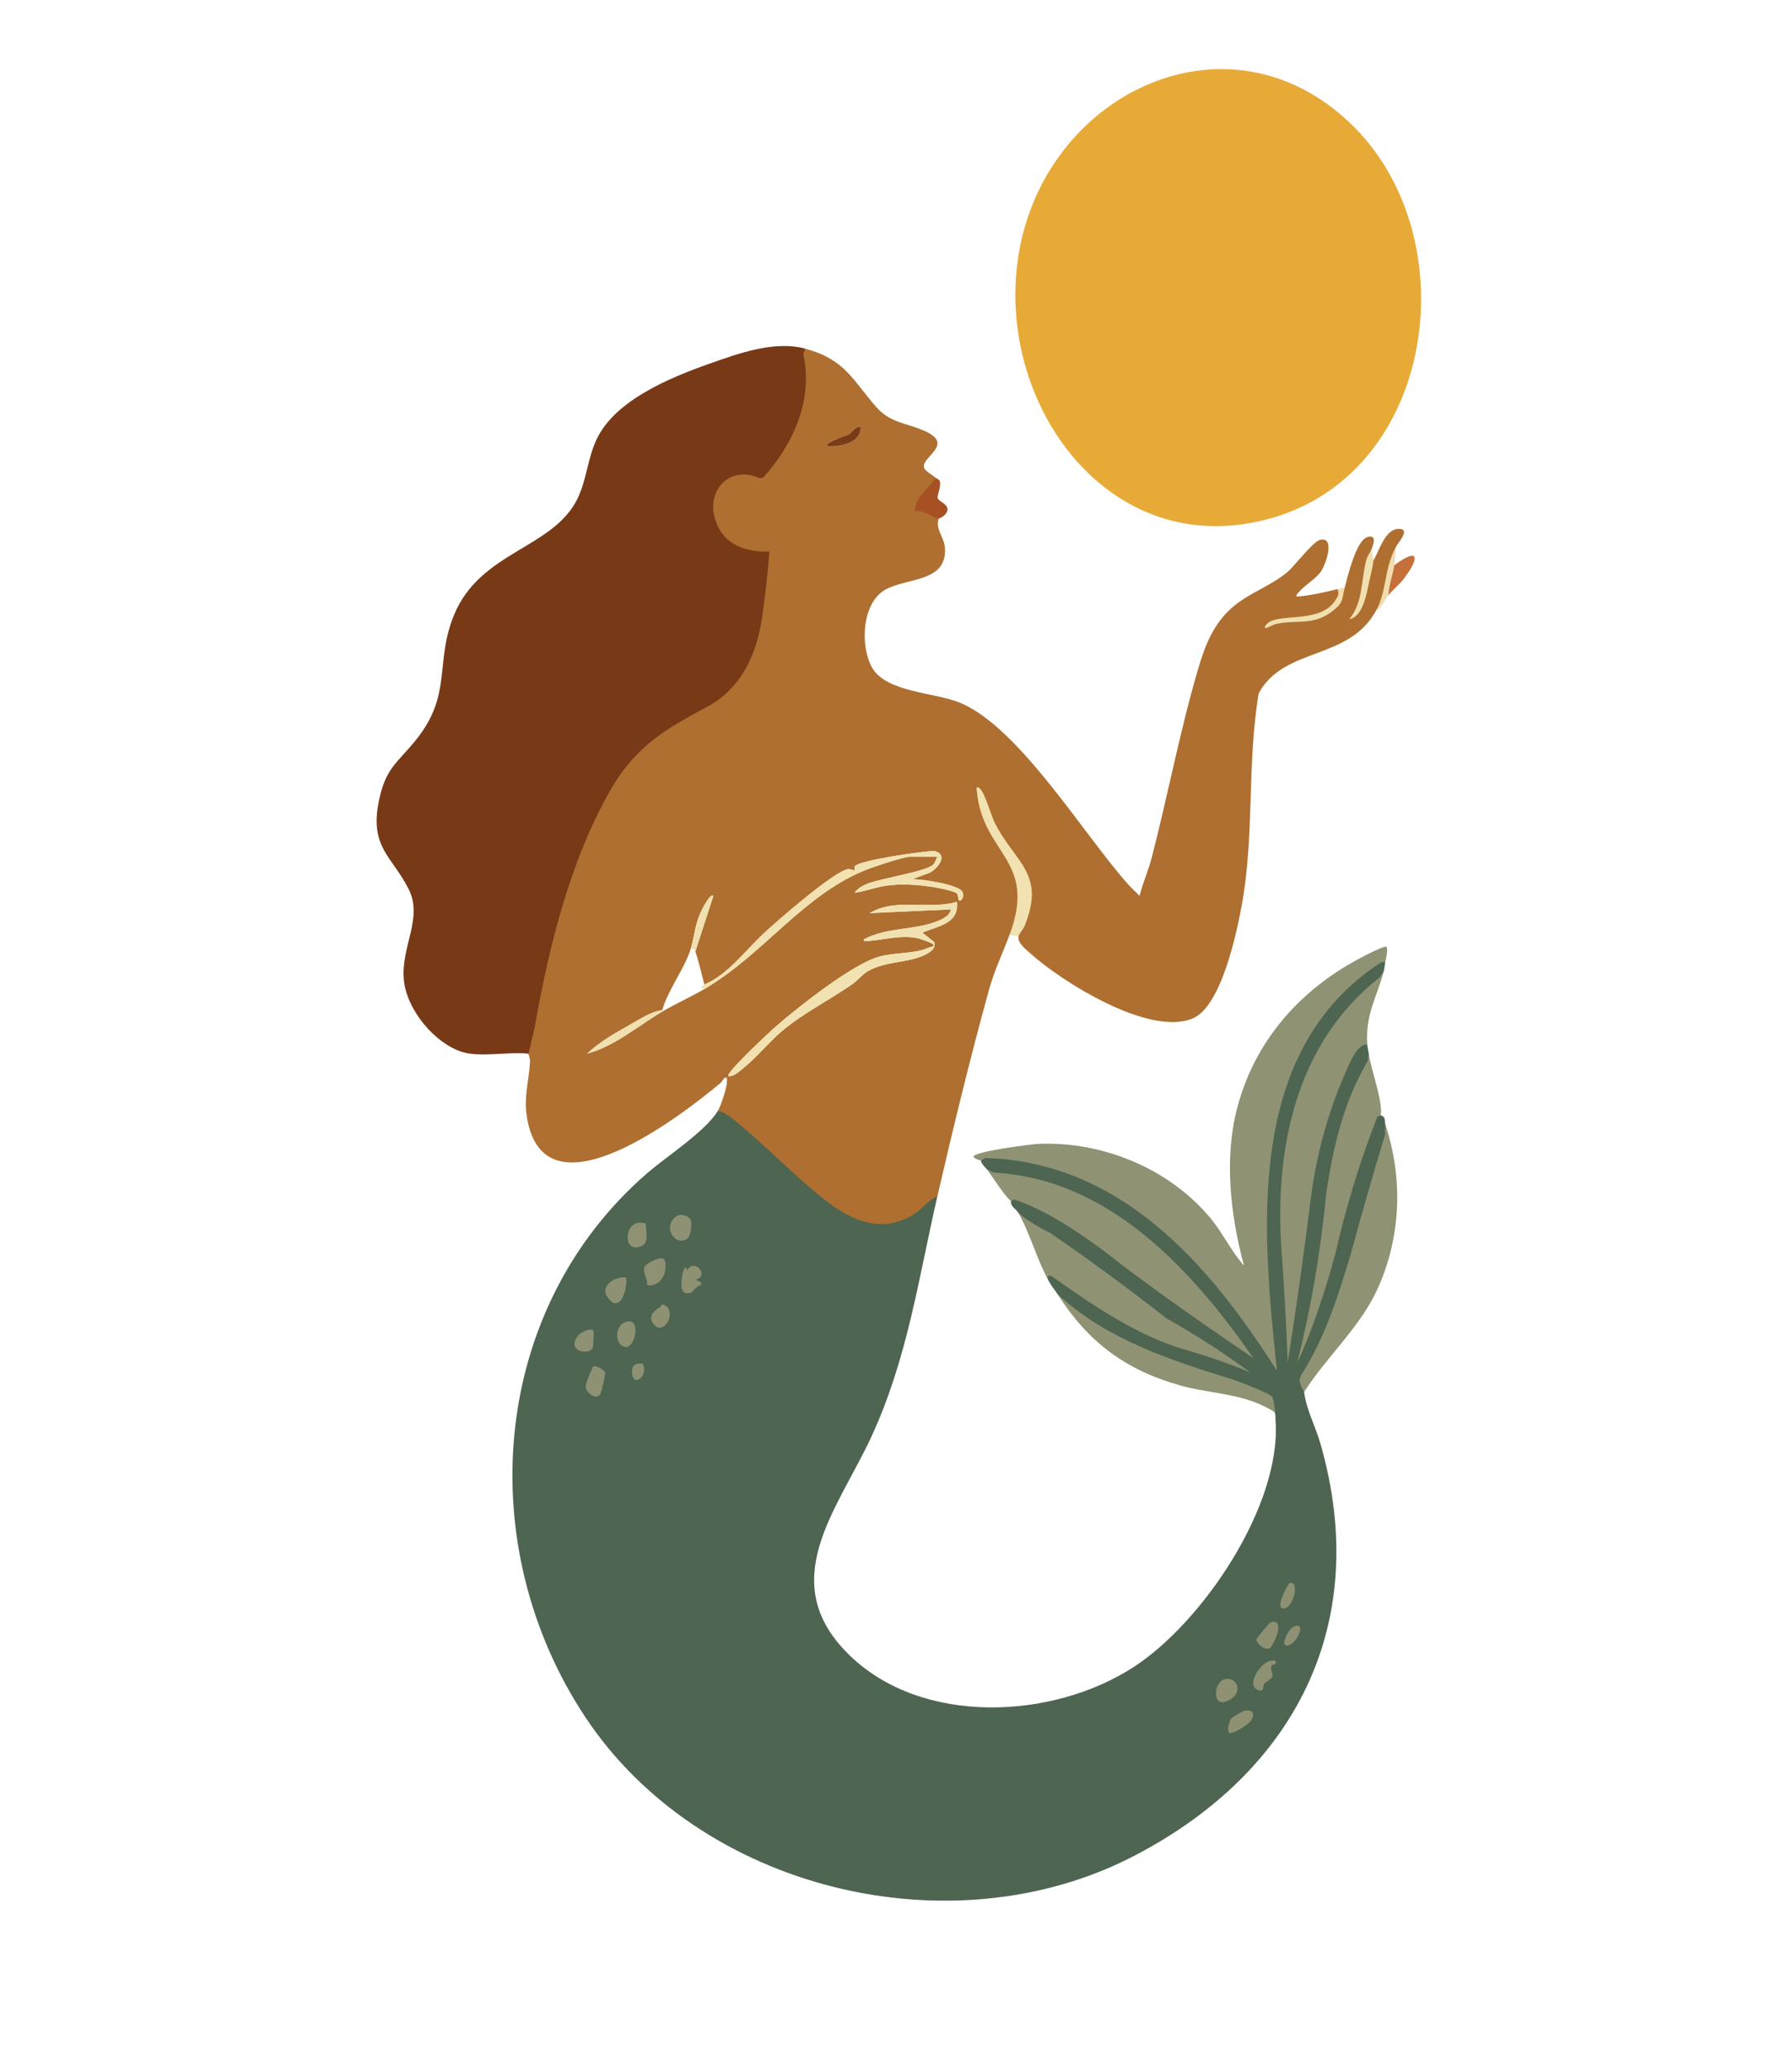
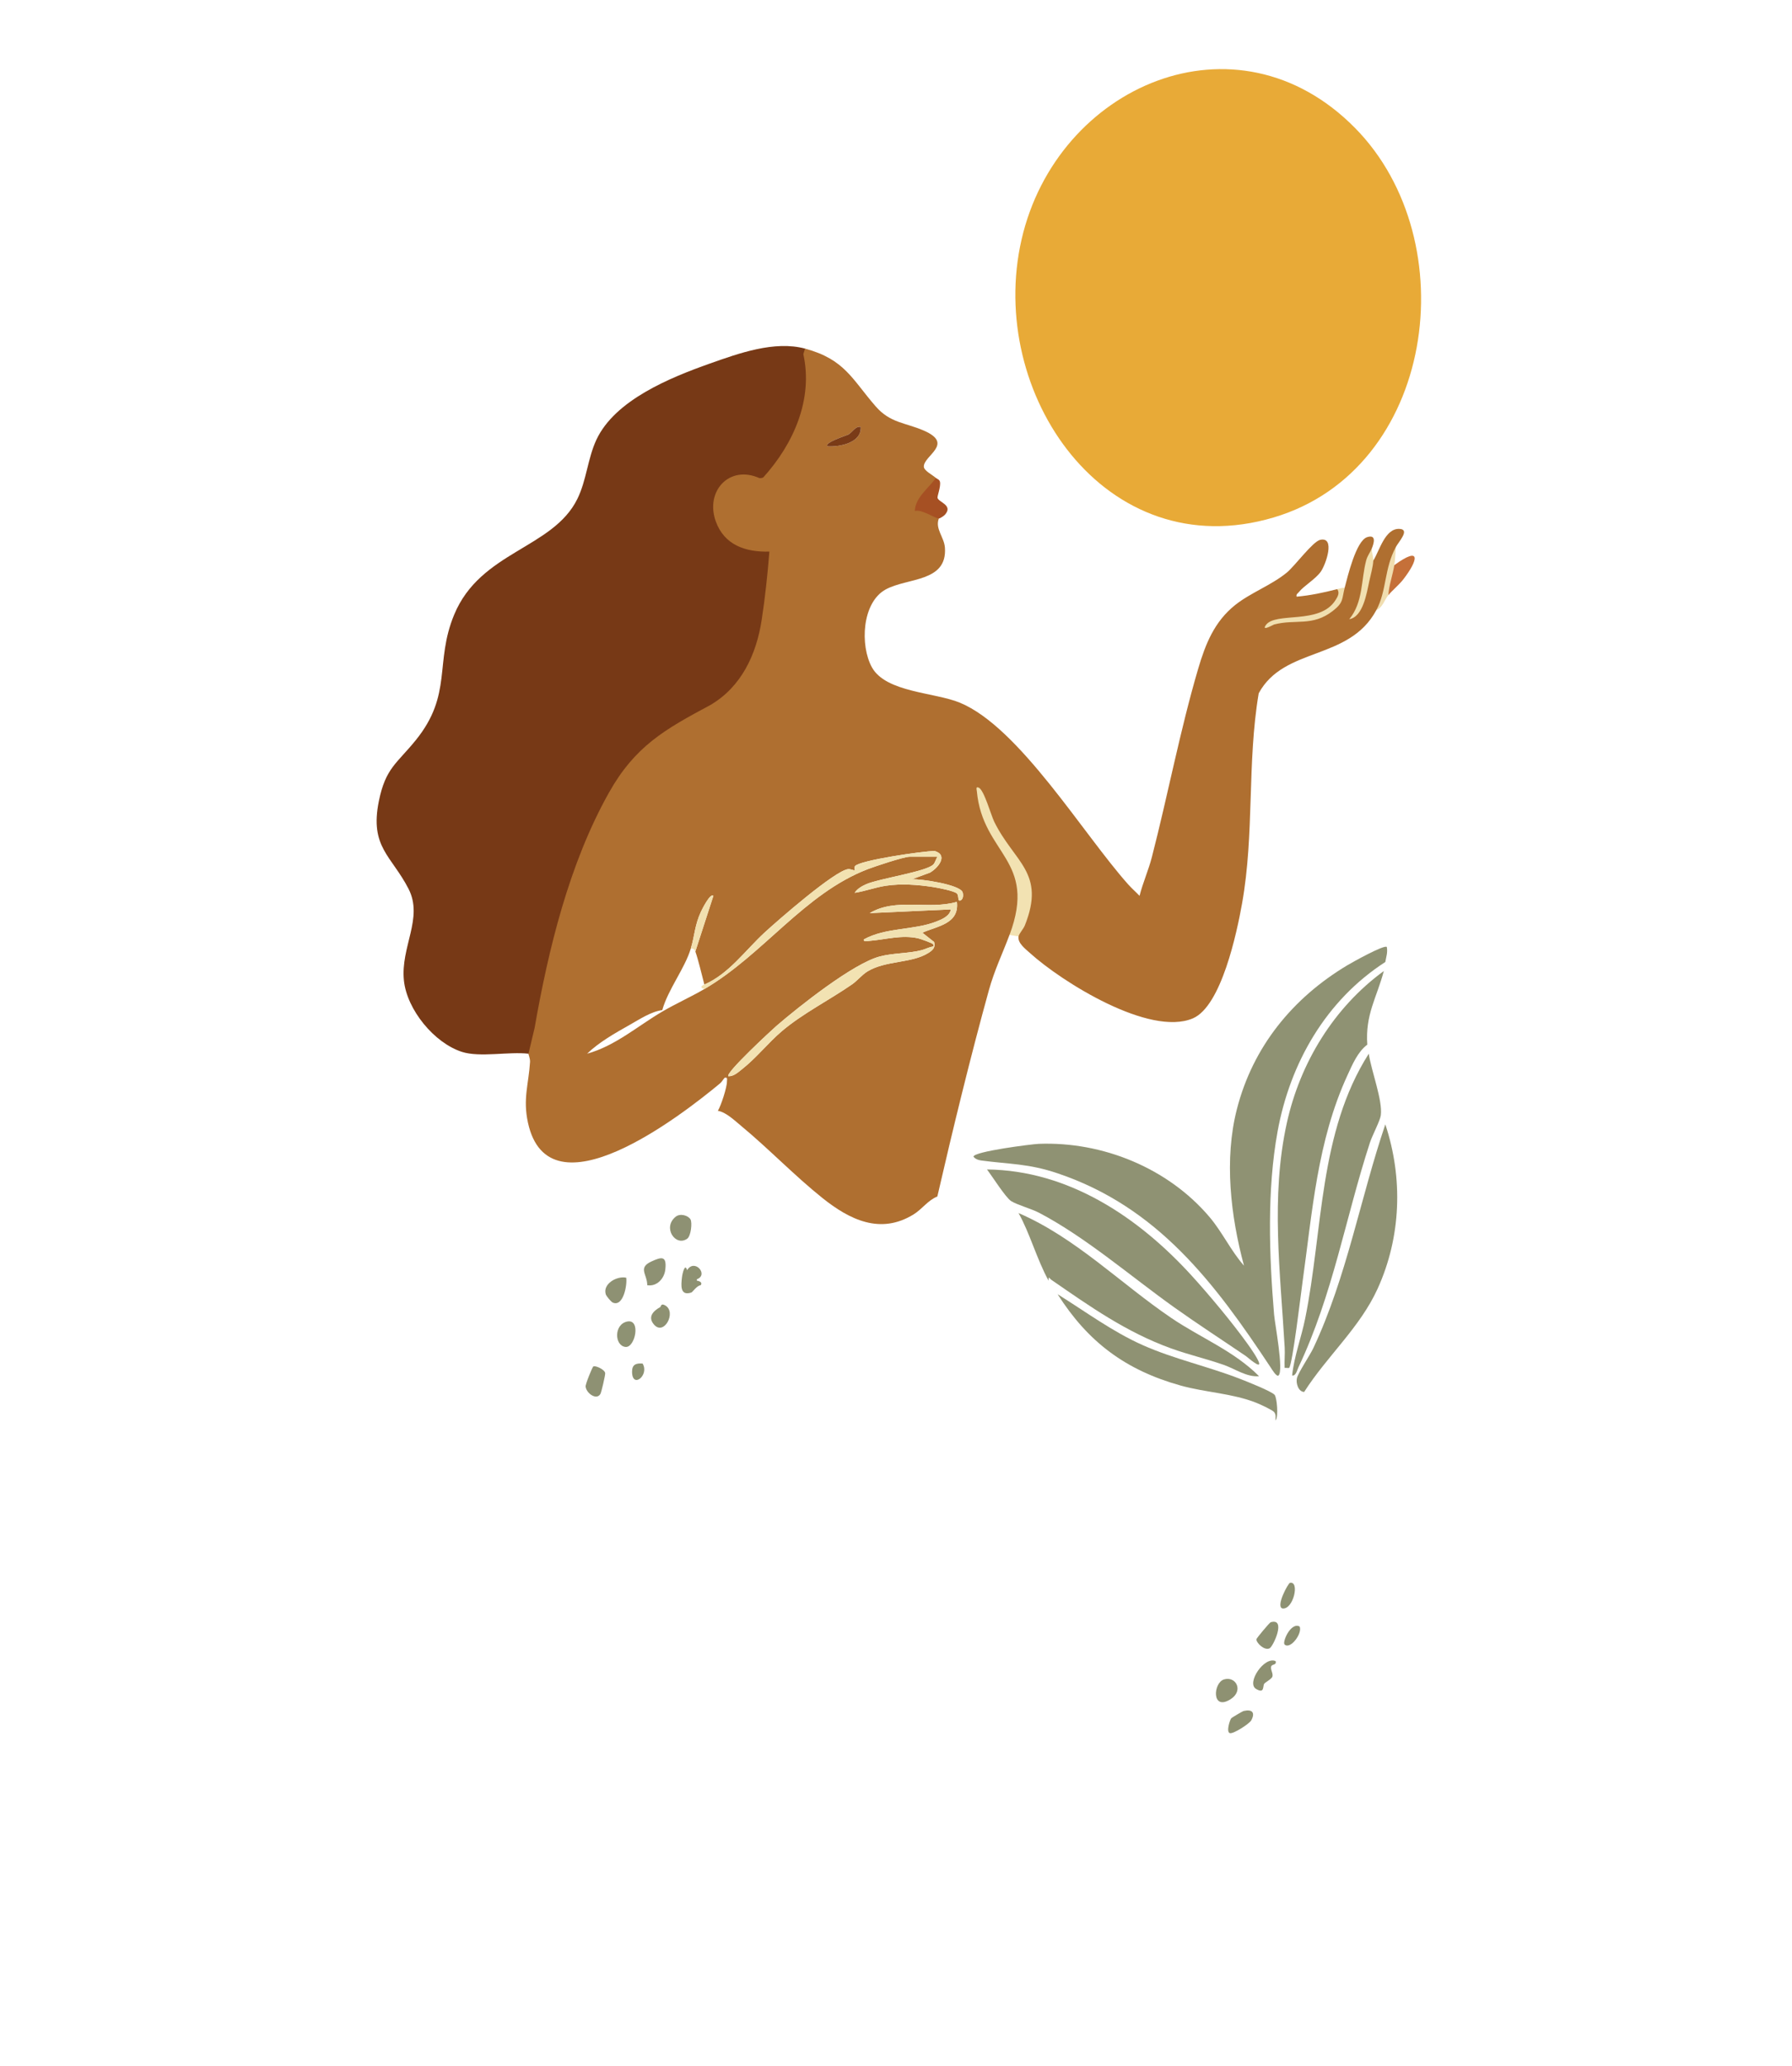
<svg xmlns="http://www.w3.org/2000/svg" id="Layer_1" viewBox="0 0 1555.59 1792.99">
  <defs>
    <style>.cls-1{fill:#a65023;}.cls-2{fill:#8e9173;}.cls-3{fill:#8e9172;}.cls-4{fill:#f3e3b3;}.cls-5{fill:#f0dfaf;}.cls-6{fill:#f1e0af;}.cls-7{fill:#773916;}.cls-8{fill:#f2e2b2;}.cls-9{fill:#f1e1b1;}.cls-10{fill:#8c9172;}.cls-11{fill:#7a3b17;}.cls-12{fill:#e8aa37;}.cls-13{fill:#f0e0af;}.cls-14{fill:#4d6551;}.cls-15{fill:#8f9273;}.cls-16{fill:#f1e0b0;}.cls-17{fill:#8d9072;}.cls-18{fill:#af6f30;}.cls-19{fill:#8d9172;}.cls-20{fill:#f2e2b1;}.cls-21{fill:#8e9273;}.cls-22{fill:#c57039;}.cls-23{fill:#f0ddaf;}</style>
  </defs>
  <ellipse class="cls-4" cx="1052.01" cy="326.43" rx="117.56" ry="117.57" />
  <path class="cls-15" d="M851.54,1007.26c-2.53-.34-4.83-1.23-6.5-3.26-.02-4.49,50.86-10.93,56.67-11.15,55.56-2.12,112.13,21.04,148.13,63.39,11.24,13.22,18.57,29.36,30.04,42.37-11.6-43.01-17.38-92.29-6.14-135.99,13.93-54.14,48.37-96.32,95.79-124.74,4.02-2.41,32.15-18.17,34.32-15.91.92,4.8-.6,8.83-1.3,13.05-51.39,33.12-82.7,87.57-93.54,147.22-9.22,50.71-7.3,107.38-3.01,158.78.69,8.32,8.49,48.67,3.88,52.86-1.74,1.59-5.95-5.59-6.81-6.88-48.22-72.8-97.73-139.19-185.04-168.58-25.42-8.56-41.37-7.79-66.5-11.14Z" />
  <path class="cls-15" d="M1186.9,906.78c-8.27,6.09-12.98,17.36-17.19,26.52-26.33,57.18-30.49,118.72-39.1,180.13-1.29,9.19-8.68,71.55-11.58,73.91-.36.29-2.81-.17-3.88,0-.31-5.85.38-11.83.05-17.68-3.71-64.97-12.33-130.72,1.89-195.05,11.56-52.28,40.89-100.2,84.18-131.78-6.16,23.17-16.23,37.76-14.35,63.94Z" />
  <path class="cls-15" d="M856.76,1015.09c70.85.76,131.44,41.45,177.5,91.96,15.5,17,35.44,40.93,48.79,59.52,2.61,3.64,8.74,12.4,9.88,16.23,1.69,5.66-10.13-4.85-11.31-5.66-20.73-14.09-41.73-27.69-62.15-42.24-37.64-26.8-76.72-60.84-117.46-82.2-6.79-3.56-19.58-7.05-24.36-10.22s-16.44-21.6-20.88-27.4Z" />
  <path class="cls-15" d="M884.17,1052.94c49.55,21.35,88.6,61.22,132.69,91.11,25.51,17.29,53.99,28.36,76.09,50.49-10.72.96-20.69-6.34-30.64-9.82-15.06-5.26-30.74-8.89-45.72-14.31-38.89-14.07-70.13-36.21-103.73-59.39-1.91-1.32-2.79-4.03-2.6.64-10.29-18.78-16.36-41.5-26.1-58.72Z" />
  <path class="cls-15" d="M1132.1,1208.22c-5.23-.25-7.29-7.9-6.26-12.05,1.19-4.83,11.29-19.76,14.32-26.21,29.01-61.76,40.61-129.7,62.4-194.01,15.53,46.72,13.74,97.8-6.71,142.7-15.4,33.81-44.01,58.57-63.75,89.57Z" />
  <path class="cls-15" d="M1198.64,968.12c-.64,4.75-7.38,17.33-9.48,23.79-21.27,65.34-32,131.56-62.06,195.01-1.09,2.3-2.27,7.77-5.44,6.95,1.82-16.88,7.95-32.71,11.32-49.34,15.58-76.84,11.7-161.7,55.22-229.91,2.09,14.65,12.2,40.55,10.44,53.5Z" />
  <path class="cls-15" d="M918.09,1123.4c24.38,15.15,47.51,32.44,73.91,44.18,27.18,12.09,56.61,18.44,84.31,29.22,5.5,2.14,27.22,10.69,30.14,13.9,1.97,2.17,3.55,19.02.85,22.31-.19-2.62.64-4.76-1.2-7.28-1.31-1.78-12.57-6.95-15.42-8.07-21.05-8.34-44.2-8.97-65.87-15.03-47.86-13.38-80.36-37.81-106.72-79.23Z" />
-   <path class="cls-14" d="M1201.25,842.84l-3.47,5.41c-73.24,57.45-91.75,149.53-85.24,238.59,2.33,32.21,4.09,64.25,5.28,96.11,7.44-47.4,14.25-95.92,20.43-145.54,5.35-39.54,15.99-76.73,32.53-112.67,2.83-6.15,9.01-19.41,16.11-17.97.15,2.1.95,5.33,1.3,7.83l-1.1,6.75c-20.74,34.91-30.01,74.89-35.87,114.69-4.73,50.09-13.17,99.23-25.31,147.44,13.85-30.25,24.16-62.01,32.99-94.08,9.57-42.02,21.82-82.03,36.76-120.05l2.97-1.25c4.79,1.48,3.07,5.3,3.91,7.83l-.25,9.04c-10.46,34.61-20.45,69.37-29.95,104.27-10.57,35.04-22.15,71.66-41.2,101.61-5,6.79-2.66,11.05.93,17.36,1.96,15.58,9.87,29.8,14.25,45.13,44.69,156.28-22.27,284.97-161.67,357.48-158.93,82.66-376.83,29.73-476.35-120.05-98.54-148.29-83.61-353.7,53.51-472.45,16.61-14.39,50.74-36.4,61.35-54.13,3.07-2.62,7.26-1.49,12.56,3.4,26.58,23.07,53.18,46.48,79.8,70.21,28.56,24.44,61.9,32.51,89.8,2.69,3.23-3.3,6.02-3.95,8.35-1.92-16.57,72.04-25.8,140.24-57.19,208.37-29.03,63-85.04,126.31-18.51,190.31,63.25,60.85,175.81,55.29,246.02,9.81,60.07-38.91,128.53-140.42,123.28-214.05.48-2.98-1.54-18.82-2.86-20.71-1.76-2.52-27.32-12.53-32.13-14.24-55.26-17.12-110.82-34.8-154.22-74.67-2.77-4.36-4.9-6.4-7.83-11.74-1.28-3-1.51-5.01,2.32-4.21,33.67,23.87,68.42,47.85,107.86,61.55,22.29,6.42,44.39,13.59,64.94,22.29-23.15-17.05-47.37-32.68-72.66-46.9-33.03-25.88-66.8-50.68-101.31-74.41-10.05-4.75-19.13-10.43-27.25-17.04-2-3.53-7.22-5.67-6.52-10.44l2.82-1.38c27.78,9.5,54,27.02,78.45,45.2,41.63,32.58,85.81,63.02,129.26,92.71-52.63-76-125.51-156.23-225.47-161.17l-5.94-2.77c-1.95-2.54-4.77-4.59-5.22-7.83l4.02-2.12c117.3,3.61,194.2,91.86,252.98,184.88-12.69-120.97-28.64-277.46,90.44-354.75l3.57-.26c-.41,2.48-.68,5.48-1.3,7.83Z" />
  <path class="cls-2" d="M599.41,1058.43c1.61,2.78.44,14.42-2.87,16.78-10.15,7.21-21.68-9.73-9.99-19.11,3.99-3.2,10.92-1.03,12.86,2.33Z" />
  <path class="cls-2" d="M561.86,1115.58c.11-9.38-8.46-15.03,3.56-20.6,9.12-4.22,13.44-4.93,12.13,6.91-.87,7.91-7.29,15.01-15.69,13.68Z" />
  <path class="cls-3" d="M604.92,1110.38v1.25c2.06.22,5.21,1.46,3.3,3.98-3.25.2-7.01,5.94-8.04,6.28-10.02,3.35-8.98-6.39-8.16-13.34.41-3.49,2.66-12.55,4.41-6.02,6.53-10.59,19.05,4.08,8.49,7.86Z" />
  <path class="cls-2" d="M514.98,1186.13c1.64-1.19,10.01,2.54,10.37,5.77.18,1.59-3.26,16.51-4.16,18.06-3.37,5.76-12.26-.62-12.83-6.43-.21-2.21,5.86-16.85,6.62-17.4Z" />
  <path class="cls-2" d="M543.59,1109.04c1.02,6.03-2.48,25.72-11.7,21.58-1.44-.64-5.53-5.53-6.04-7.17-2.83-9.14,9.82-16.17,17.74-14.41Z" />
  <path class="cls-3" d="M1062.56,1457.73c10.3-3.09,17.37,9.9,5.53,17.29-16.51,10.31-15.01-14.45-5.53-17.29Z" />
-   <path class="cls-21" d="M560.56,1062.06c.11,7.97,4.25,19.15-7.5,20.66-13.42,1.72-10.25-26.62,7.5-20.66Z" />
  <path class="cls-19" d="M1103.01,1408.12c13.87-4.09,2.23,21.07-.92,22.63-4.56,2.24-11.67-4.93-11.43-7.88.08-.96,11.43-14.47,12.36-14.74Z" />
  <path class="cls-21" d="M544.55,1147.08c11.99-2.37,6.87,22.9-1.55,22.06-9.67-.97-10.29-19.71,1.55-22.06Z" />
  <path class="cls-3" d="M1107.3,1441.82c1.16,3.78-3.13,2.35-3.83,4.71-.8,2.69,1.9,5.91,1.07,8.73-.65,2.23-6.73,5.19-7.29,6.49-1.09,2.54.29,8.48-6.92,4.22-8.57-5.07,7.1-28.51,16.96-24.15Z" />
  <path class="cls-3" d="M1079.52,1485.13c7.42-1.71,10.29,1.3,6.72,8.05-1.59,3.01-15.64,12.08-18.63,11.19-3.38-1-.02-11.46,1.22-12.95.4-.48,9.86-6.1,10.68-6.29Z" />
-   <path class="cls-2" d="M514.83,1154.77c.99.98.37,14.22-.55,15.66-3.78,5.97-23.05,2.49-12.47-11.17,2.26-2.92,10.71-6.77,13.02-4.5Z" />
  <path class="cls-3" d="M573.1,1134.58c.77-.42.45-3.75,4.45-1.43,9.94,5.77-1.16,26.82-9.93,16.46-5.66-6.69-.29-11.87,5.48-15.03Z" />
  <path class="cls-19" d="M1119.72,1373.96c8.8-2.04,3.02,23.59-6.51,22.17-5.95-1.74,4.97-21.82,6.51-22.17Z" />
  <path class="cls-17" d="M1128.17,1411.8c2.69,5.76-7.98,20.26-13.04,15.65-2.22-2.02,5.31-19.71,13.04-15.65Z" />
  <path class="cls-10" d="M557.81,1183.55c6.17,10.16-9.11,22.3-9.13,7.04,0-6.16,3.38-7.45,9.13-7.04Z" />
  <path class="cls-7" d="M698.87,302.6c6.35,23.27,3.32,46.29-5.19,68.54-6.56,17.17-18.45,30.4-29.29,45.08-5.86,3.59-8.57-.63-13.21-1.31-29.15-4.27-37.14,27.77-21.43,47.52,10.28,12.92,26.23,13.98,41.73,13.74-6.08,38.87-3.96,82.92-28.41,115.79-18.52,24.9-54.98,36.17-79.22,55.18-42.19,33.09-73.39,136.95-86.42,188.92-6.01,23.97-8.87,55.62-16.07,77.66-.48,1.47-2.5.8-2.58.91-16.92-2.02-42.11,3.42-57.77-1.6-24.07-7.72-47.72-36.56-50.37-61.85-3.08-29.33,17.08-54.14,3.99-79.68-14.67-28.63-33.89-36.18-25.75-76.17,5.84-28.72,15.49-32.44,32-52.82,32.27-39.82,16.14-67.3,33.34-108.9,22.81-55.18,85.62-57.27,106.96-100.53,7.97-16.15,8.93-35.02,16.52-51.34,16.08-34.55,64.23-54.02,98.31-66.11,25.23-8.95,56.36-20.18,82.89-13.02Z" />
  <path class="cls-18" d="M812.4,414.82l1.01,3.04c-7.07,6.77-12.49,14.3-16.25,22.58,5.89,1.76,11.59,4.02,17.1,6.79l.74,2.82c-3.48,8.93,4.63,16.09,5.27,25.39,2.09,30.07-32.45,25.85-51.36,36.17-20.83,11.36-22.43,48.85-12,67.65,12.13,21.85,54.55,21.64,76.34,30.67,51.64,21.38,107.06,114.07,146.2,157.84,3.07,3.44,6.58,6.48,9.76,9.81,2.86-11.31,7.81-22.38,10.71-33.64,13.96-54.13,24.36-109.63,40.17-163.4,6.33-21.51,14.05-40.95,32.08-55.35,13.37-10.69,31.45-17.17,44.88-28.19,6.94-5.69,22.57-27.02,29.02-28.44,13.4-2.93,4.81,21.7.36,27.81-4.82,6.62-14.46,12-18.94,17.6-1.05,1.32-2.48,1.72-1.93,3.93,11.93-1.02,23.67-3.57,35.23-6.52,2.28.82,4.45.39,6.52-1.3,2.46-9.35,9.87-40.84,19.54-43.85,8.17-2.55,5.83,5.37,3.95,9.92-2.77,12.59-5.1,25.35-6.98,38.27l5.59-26.49,2.7-1.34c5.36-8.34,10.16-28.23,22.84-27.52,9.29.52-.74,11.09-3.27,15.78l-8.95,40.62c-1.66,4.96-4.36,10.43-8.01,14.19-23.77,44.13-80.02,31.37-102.07,72.13-10.23,60.82-3.57,121.59-14.47,182.57-4.44,24.84-17.87,88.97-42.67,99.57-37.57,16.06-113.61-31.51-141.53-56.79-4.05-3.66-10.74-8.65-9.82-14.32l-1.84-2.56c11.5-17.01,15.32-40.08,3.4-57.71-15.2-19.72-27.03-39.73-34.85-63.18,4.57,21.4,13.74,41.33,27.51,59.78,4.75,9.05,7.7,19.2,7.49,29.53s-1.79,26.29-9.55,32.83c-6.2,16.59-13.03,30.42-17.9,48-15.97,57.71-31.3,120.63-44.74,179.06-8.07,3.15-13.17,10.9-20.46,15.43-28.93,17.97-55.69,4.73-79.33-14.16-24.06-19.22-46.63-42.8-70.53-62.57-5.69-4.7-13.12-11.92-20.19-13.08,2.75-4.59,7.89-20.21,7.87-25.42,0-1.97.86-3.82-1.98-3.28-1.51,1.68-2.33,3.5-4.14,5-33.01,27.38-148.52,117.27-166.62,33.94-4.51-20.76.6-33.13,1.81-52.72.18-2.89-1.57-6.82-1.36-7.11l5.31-22.27c12-68.7,30.12-142.93,64.51-204.25,22.68-40.43,48.44-54.91,88.06-76.12,27.02-15.81,40-43.97,44.59-74.05,3.01-19.58,5.11-39.61,6.65-59.12-20.51.55-39.15-5.56-46.56-26.36-9.27-26.04,11.72-49.13,37.91-37.45.88.13,2.96-.15,3.46-.7,26.09-28.9,43.36-67.55,34.67-106.89l1.49-4.8c34.63,9.34,40.8,26.64,61.37,50.2,12.66,14.5,25.59,13.95,41.69,20.94,26.85,11.66-.2,21.66.05,31.32.09,3.53,7.62,7.2,10.41,9.76ZM747.14,370.46c-5.02-.48-6.75,4.43-10.83,6.78-1.29.74-21.57,7.04-17.87,10.17,10.86.63,29.76-3.22,28.69-16.95ZM611.44,858.5c51.13-29.84,86.84-82.99,141.89-104.09,6.18-2.37,31.21-10.74,36.23-10.74h24.14c-1.17,1.9-1.95,4.93-3.29,6.5-5.38,6.32-46.96,12.31-58.4,17.29-3.58,1.56-8.09,4.09-10.08,7.53,9.12-1.42,17.98-4.78,27.1-6.16,13.35-2.01,27.81-.94,41.2,1.16,4,.63,18.2,3.31,20.48,5.62,1.94,1.97.23,7.31,3.2,5.9,2.31-1.1,2.42-4.71,1.75-6.91-2.06-6.8-36.66-11.87-44.14-11.36l15.73-5.78c6.94-3.92,16.23-15.08,4.17-18.78-9.39-.09-65.66,8.11-69.25,13.17-.69.98,0,3.31-.25,3.58-.27.29-3.79-1.21-5.55-1.04-11.53,1.11-61.67,44.94-72.75,55.17-16.8,15.51-30.89,35.79-52.18,45.04-2.14-8.04-5.27-21.56-7.83-28.71l15.65-48.28c-2.61-2.88-9.96,12-10.66,13.47-5.55,11.75-5.56,21.08-8.91,32.19-5.27,17.5-19.7,35.35-24.79,53.5-9.82,1.32-19.61,7.95-28.28,12.82-12.49,7.03-26.8,15.14-36.96,25.01,24.36-6.7,43.83-23.96,65.24-36.53,11.88-6.97,24.66-12.64,36.54-19.57ZM805.87,827.18c3.7-2.32,6.37-4.65,5.01-9.52l-10.22-8.08c13.12-5.81,32.25-7.6,29.99-26.76-24.54,7.2-52.94-3.89-75.67,9.79l70.45-3.26c-1.08,5.84-7.57,8.55-12.37,10.46-19.88,7.89-43.84,4.91-63.3,15.65-.33,2.23,3.1,1.39,4.53,1.28,14.35-1.14,28.37-5.51,42.75-2.26,1.95.44,12,4.08,12.72,4.91,1.94,2.25-.37,2.18-1.89,2.62-2.68.77-5.52,2.11-7.24,2.58-11.59,3.12-24.84,2.48-36.81,5.6-23.23,6.05-70.41,43.58-89.78,60.28-3.45,2.98-44.93,41.24-41.74,43.72,4.68.23,8.83-3.75,12.36-6.55,12.22-9.72,22.23-22.54,34-32.55,18.09-15.38,41.44-27.08,61.07-40.72,4.59-3.19,8.38-8.21,13.51-11.29,15.81-9.5,38.13-6.8,52.61-15.89Z" />
  <path class="cls-8" d="M884.17,812.83l-7.83-1.3c24.5-65.52-23.35-69.57-28.39-124.95-.11-1.22-1.17-4.08,1.62-2.92,4.67,1.94,10.68,23.86,13.49,29.58,17.38,35.39,44.95,44.12,26.57,90.05-1.21,3.02-5.08,7.21-5.46,9.55Z" />
  <path class="cls-1" d="M815.01,450.05c-3.95-.24-14.82-8.22-20.88-6.53.39-11.76,11.98-19.65,18.27-28.7,1.14,1.05,3.11,1.3,3.56,3.41.87,4.12-2.48,12.48-2.11,13.95.95,3.81,13.84,6.29,6.41,14.63-.85.95-4.28,3.29-5.24,3.23Z" />
  <path class="cls-5" d="M1167.33,510.08c-2.62,9.96-.7,12.71-10.41,20.26-17.65,13.72-32.27,6.83-50.91,11.72-.77.2-11.16,6.3-7.22.61,8.3-11.98,46.77-.02,60.49-21.71,1.81-2.87,3.99-6.28,1.53-9.57,2.15-.55,4.27-1.25,6.52-1.3Z" />
  <path class="cls-22" d="M1205.17,516.61c-.62-.53-1.19-1.1-1.59-1.76-1.18-1.98,2.74-22.79,6.81-24.33,23.67-17.19,20.65-4.24,7.79,12.36-3.81,4.92-9.45,9.45-13.01,13.74Z" />
  <path class="cls-16" d="M1192.12,486.59c-.15,5.03-2.37,12.79-3.5,18.03-2.23,10.29-5.35,30.84-17.38,32.85,12.27-14.87,10.17-34.2,14.74-51.15,1.08-4.01,3.54-7.03,4.84-10.17-.15,3.62,1.41,6.78,1.3,10.44Z" />
  <path class="cls-23" d="M1210.39,490.51c-1.42,8.64-4.57,17.25-5.22,26.1-3.2,3.85-4.87,10.61-10.44,13.05,9.21-17.09,6.69-35.8,16.96-54.81-.4,4.86-.53,10.97-1.3,15.66Z" />
  <path class="cls-20" d="M611.44,854.59c21.29-9.25,35.38-29.53,52.18-45.04,11.08-10.23,61.22-54.07,72.75-55.17,1.76-.17,5.28,1.33,5.55,1.04.25-.27-.44-2.6.25-3.58,3.59-5.06,59.86-13.27,69.25-13.17,12.06,3.71,2.76,14.86-4.17,18.78l-15.73,5.78c7.48-.51,42.08,4.57,44.14,11.36.66,2.19.56,5.81-1.75,6.91-2.97,1.41-1.26-3.93-3.2-5.9-2.28-2.31-16.48-5-20.48-5.62-13.39-2.1-27.85-3.17-41.2-1.16-9.13,1.37-17.98,4.73-27.1,6.16,1.99-3.43,6.5-5.97,10.08-7.53,11.44-4.98,53.02-10.97,58.4-17.29,1.34-1.57,2.12-4.6,3.29-6.5h-24.14c-5.02,0-30.05,8.38-36.23,10.74-55.04,21.1-90.76,74.25-141.89,104.09-3.63-1.17-3.36-2.46,0-3.91Z" />
  <path class="cls-8" d="M800.65,824.57c6.26-1.55,8-.68,5.22,2.61-14.49,9.1-36.81,6.39-52.61,15.89-5.12,3.08-8.92,8.1-13.51,11.29-19.63,13.64-42.98,25.34-61.07,40.72-11.77,10.01-21.78,22.83-34,32.55-3.53,2.8-7.68,6.78-12.36,6.55-3.19-2.48,38.28-40.75,41.74-43.72,19.37-16.7,66.56-54.23,89.78-60.28,11.97-3.12,25.22-2.48,36.81-5.6Z" />
  <path class="cls-9" d="M800.65,824.57c1.72-.46,4.56-1.81,7.24-2.58,1.52-.43,3.83-.37,1.89-2.62-.72-.84-10.77-4.47-12.72-4.91-14.38-3.25-28.4,1.12-42.75,2.26-1.43.11-4.87.96-4.53-1.28,19.46-10.74,43.42-7.77,63.3-15.65,4.8-1.9,11.29-4.62,12.37-10.46l-70.45,3.26c22.73-13.68,51.13-2.59,75.67-9.79,2.26,19.16-16.87,20.96-29.99,26.76l10.22,8.08c1.36,4.88-1.31,7.2-5.01,9.52-.68-2.4-2.94-2.84-5.22-2.61Z" />
-   <path class="cls-13" d="M574.91,876.77v1.3c-21.42,12.57-40.89,29.82-65.24,36.53,10.17-9.86,24.47-17.98,36.96-25.01,8.67-4.88,18.46-11.51,28.28-12.82Z" />
  <path class="cls-6" d="M599.7,823.27c3.35-11.12,3.36-20.45,8.91-32.19.7-1.48,8.04-16.36,10.66-13.47l-15.65,48.28c-.7-1.95-1.84-2.6-3.91-2.61Z" />
  <path class="cls-11" d="M747.14,370.46c1.06,13.73-17.83,17.58-28.69,16.95-3.7-3.13,16.58-9.43,17.87-10.17,4.08-2.35,5.81-7.26,10.83-6.78Z" />
  <path class="cls-12" d="M1176.39,111.2c96.63,98.2,69.48,296.44-70.88,337.99-145.79,43.15-249.33-107.76-218.73-241.24,30.62-133.61,186.46-201.57,289.62-96.74Z" />
</svg>